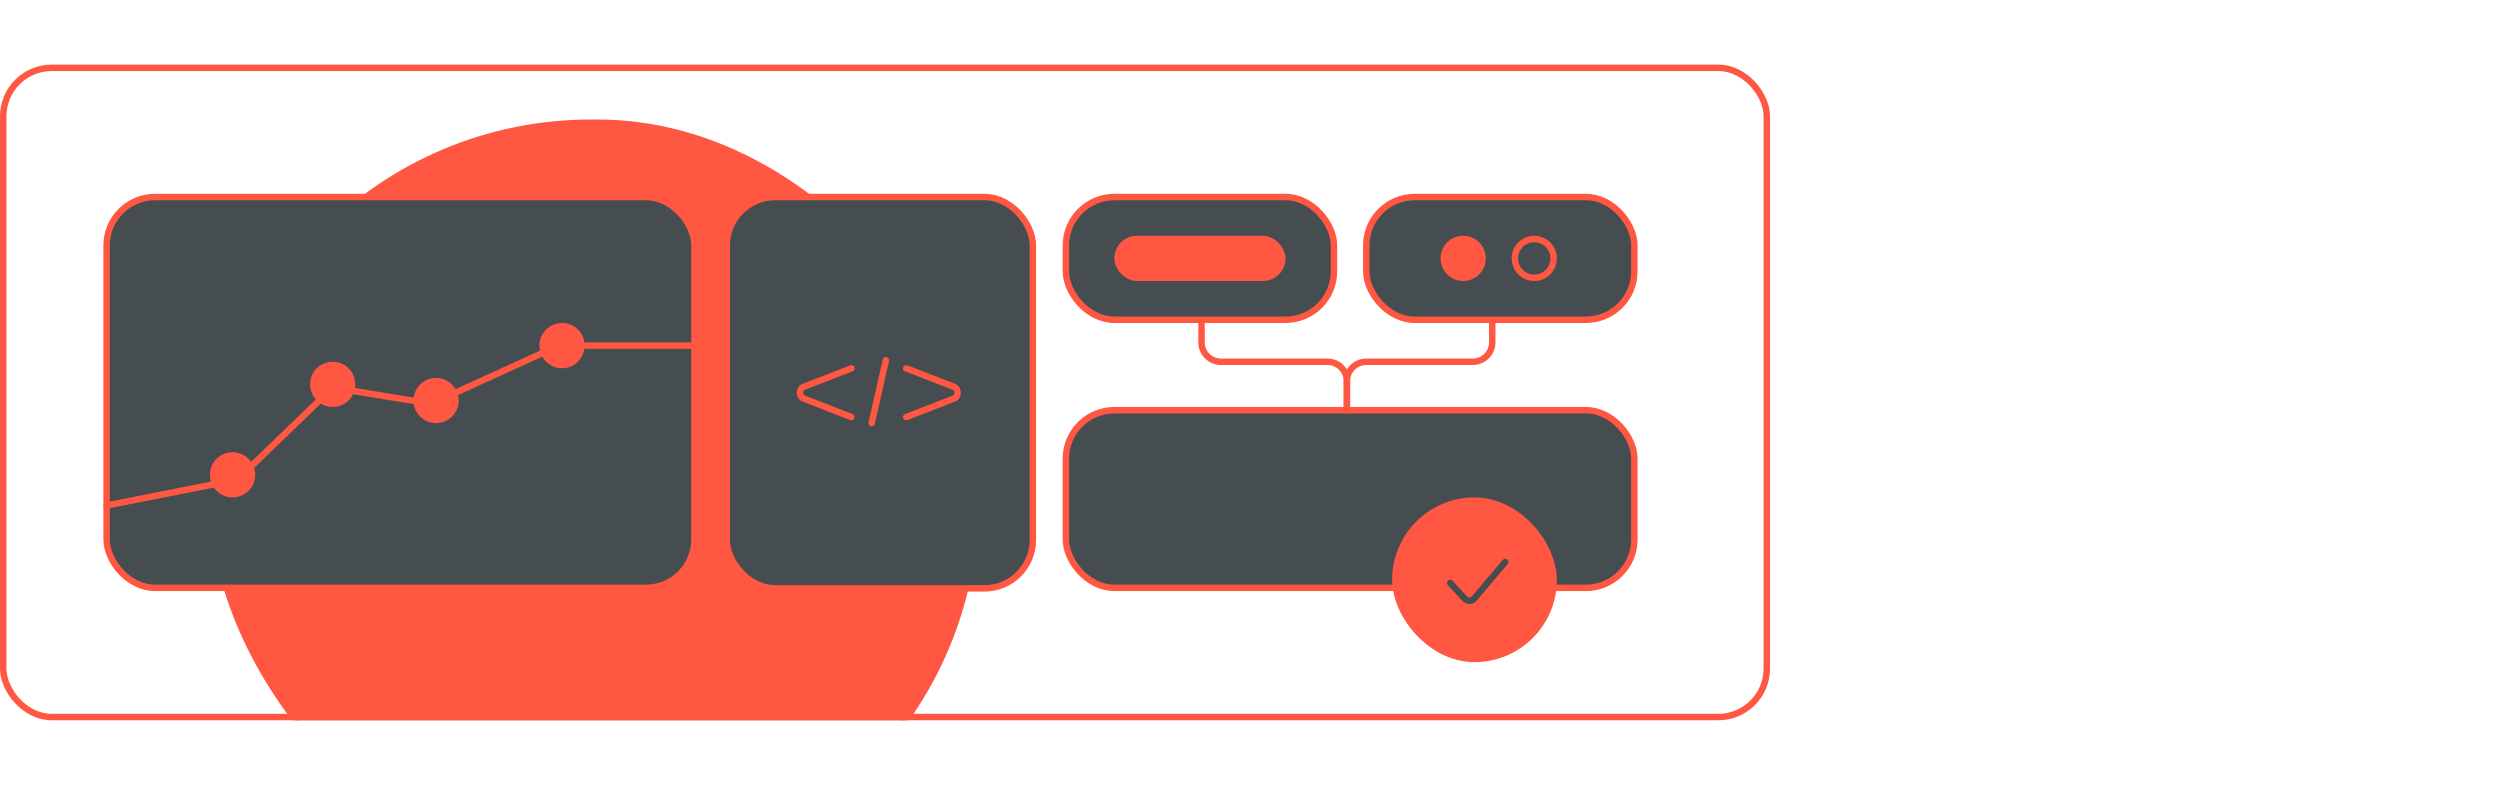
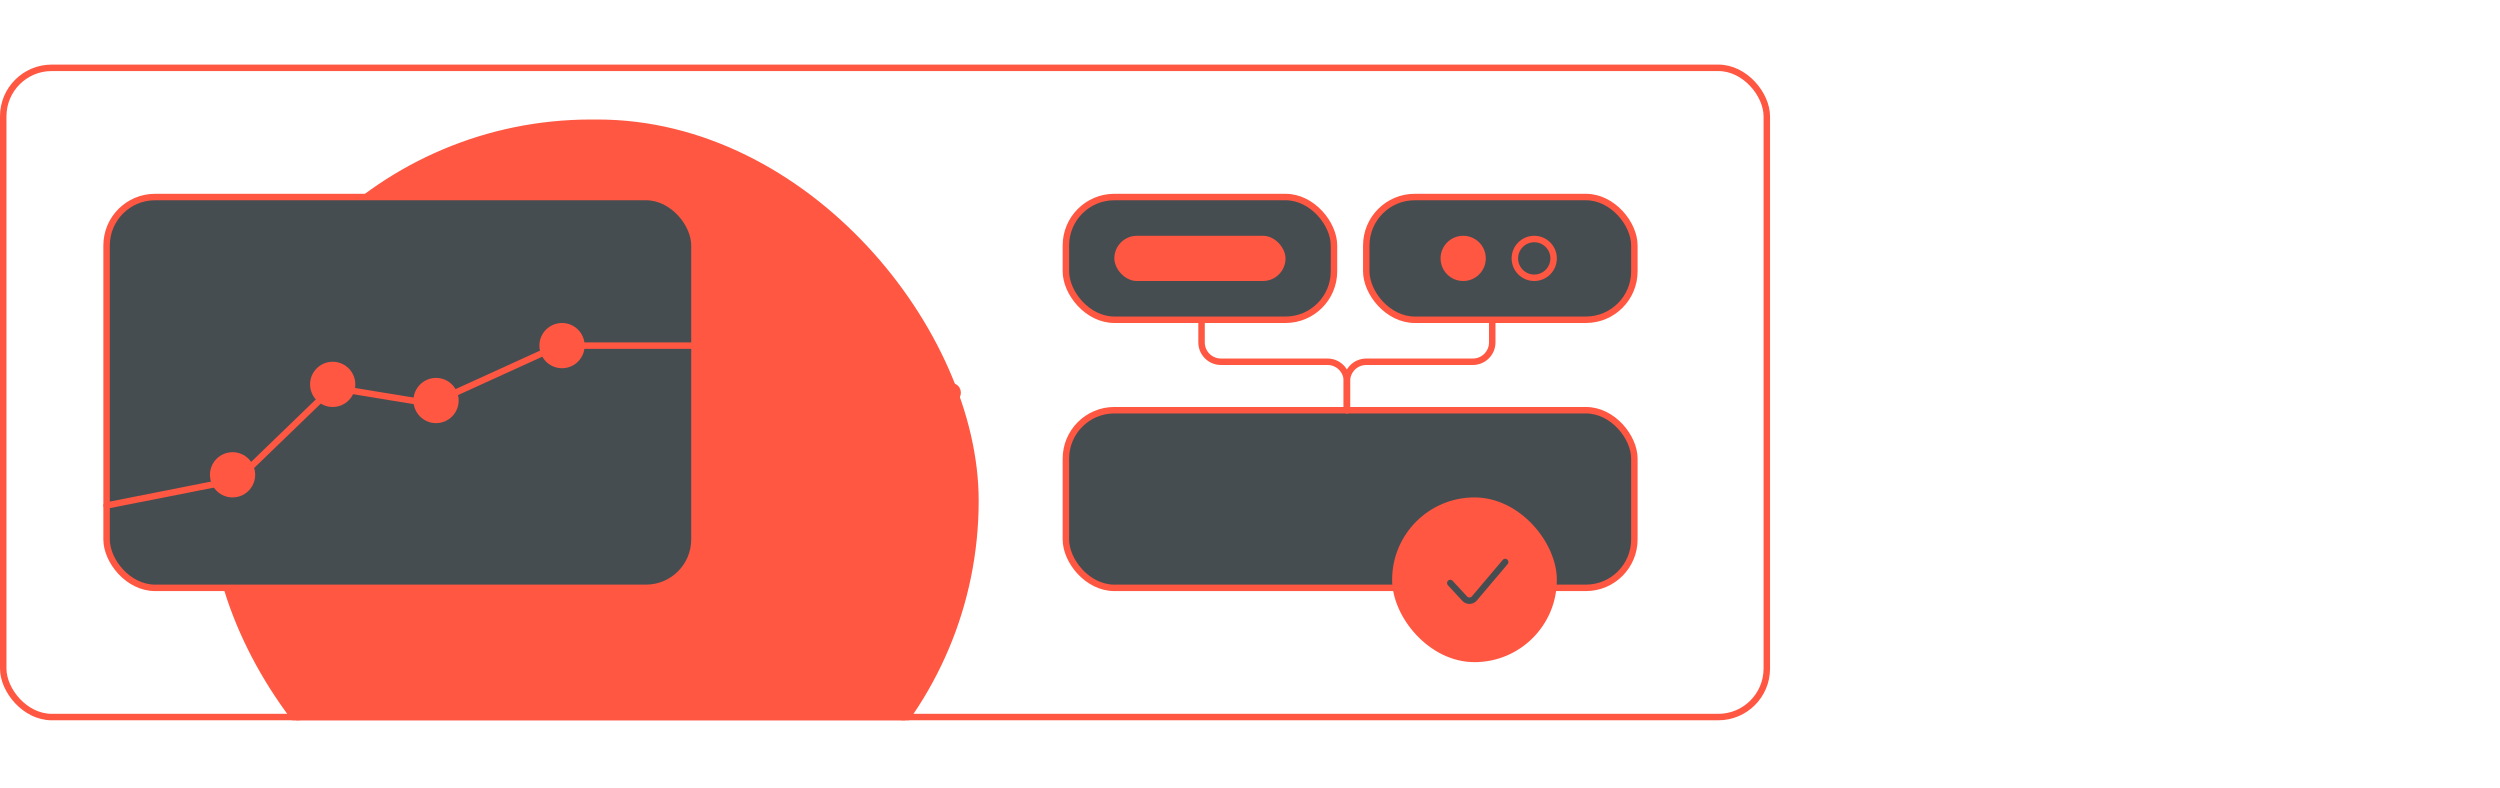
<svg xmlns="http://www.w3.org/2000/svg" width="774" height="244" viewBox="0 0 774 244" fill="none">
  <g clip-path="url(#clip0_11545_16364)">
    <rect x="66" y="38" width="236" height="234" rx="117" fill="#FF5741" />
    <rect x="66" y="38" width="236" height="234" rx="117" stroke="#FF5741" stroke-width="2" />
-     <rect x="225" y="61" width="94.771" height="121.163" rx="15" fill="#464D51" stroke="#FF5741" stroke-width="2" />
    <path d="M263.588 114.04L248.926 119.715C247.222 120.375 247.222 122.786 248.926 123.446L263.588 129.121" stroke="#FF5741" stroke-width="2" stroke-linecap="round" />
    <path d="M280.554 114.04L295.216 119.715C296.92 120.375 296.92 122.786 295.216 123.446L280.554 129.121" stroke="#FF5741" stroke-width="2" stroke-linecap="round" />
    <path d="M274.27 111.527L269.872 131.007" stroke="#FF5741" stroke-width="2" stroke-linecap="round" />
    <rect x="33" y="61" width="182" height="121" rx="15" fill="#464D51" stroke="#FF5741" stroke-width="2" />
    <rect x="330" y="61" width="83" height="38" rx="15" fill="#464D51" stroke="#FF5741" stroke-width="2" />
    <rect x="330" y="127" width="176" height="55" rx="15" fill="#464D51" stroke="#FF5741" stroke-width="2" />
    <rect x="345" y="73" width="53" height="14" rx="7" fill="#FF5741" />
    <rect x="423" y="61" width="83" height="38" rx="15" fill="#464D51" stroke="#FF5741" stroke-width="2" />
    <path d="M33 156.5L72.922 148.614C73.299 148.54 73.647 148.358 73.924 148.091L102.278 120.698C102.732 120.259 103.367 120.06 103.991 120.162L132.9 124.902C133.291 124.966 133.693 124.912 134.053 124.748L172.605 107.18C172.865 107.061 173.148 107 173.434 107H214" stroke="#FF5741" stroke-width="2" stroke-linecap="round" />
    <circle cx="135" cy="124" r="7" fill="#FF5741" />
    <circle cx="174" cy="107" r="7" fill="#FF5741" />
    <circle cx="103" cy="119" r="7" fill="#FF5741" />
    <circle cx="453" cy="80" r="7" fill="#FF5741" />
    <circle cx="475" cy="80" r="6" stroke="#FF5741" stroke-width="2" />
    <circle cx="72" cy="147" r="7" fill="#FF5741" />
    <path d="M372 100V106C372 109.314 374.686 112 378 112H411C414.314 112 417 114.686 417 118V127" stroke="#FF5741" stroke-width="2" stroke-linecap="round" />
    <path d="M462 100V106C462 109.314 459.314 112 456 112H423C419.686 112 417 114.686 417 118V127" stroke="#FF5741" stroke-width="2" stroke-linecap="round" />
    <rect x="431.5" y="154.5" width="50" height="50" rx="25" fill="#FF5741" />
    <rect x="431.5" y="154.5" width="50" height="50" rx="25" stroke="#FF5741" />
    <path d="M449 180.5L453.465 185.337C454.281 186.221 455.685 186.19 456.462 185.273L466 174" stroke="#464D51" stroke-width="2" stroke-linecap="round" />
  </g>
  <rect x="1" y="21" width="546" height="201" rx="15" stroke="#FF5741" stroke-width="2" />
  <defs>
    <clipPath id="clip0_11545_16364">
      <rect y="20" width="548" height="203" rx="16" fill="white" />
    </clipPath>
  </defs>
</svg>